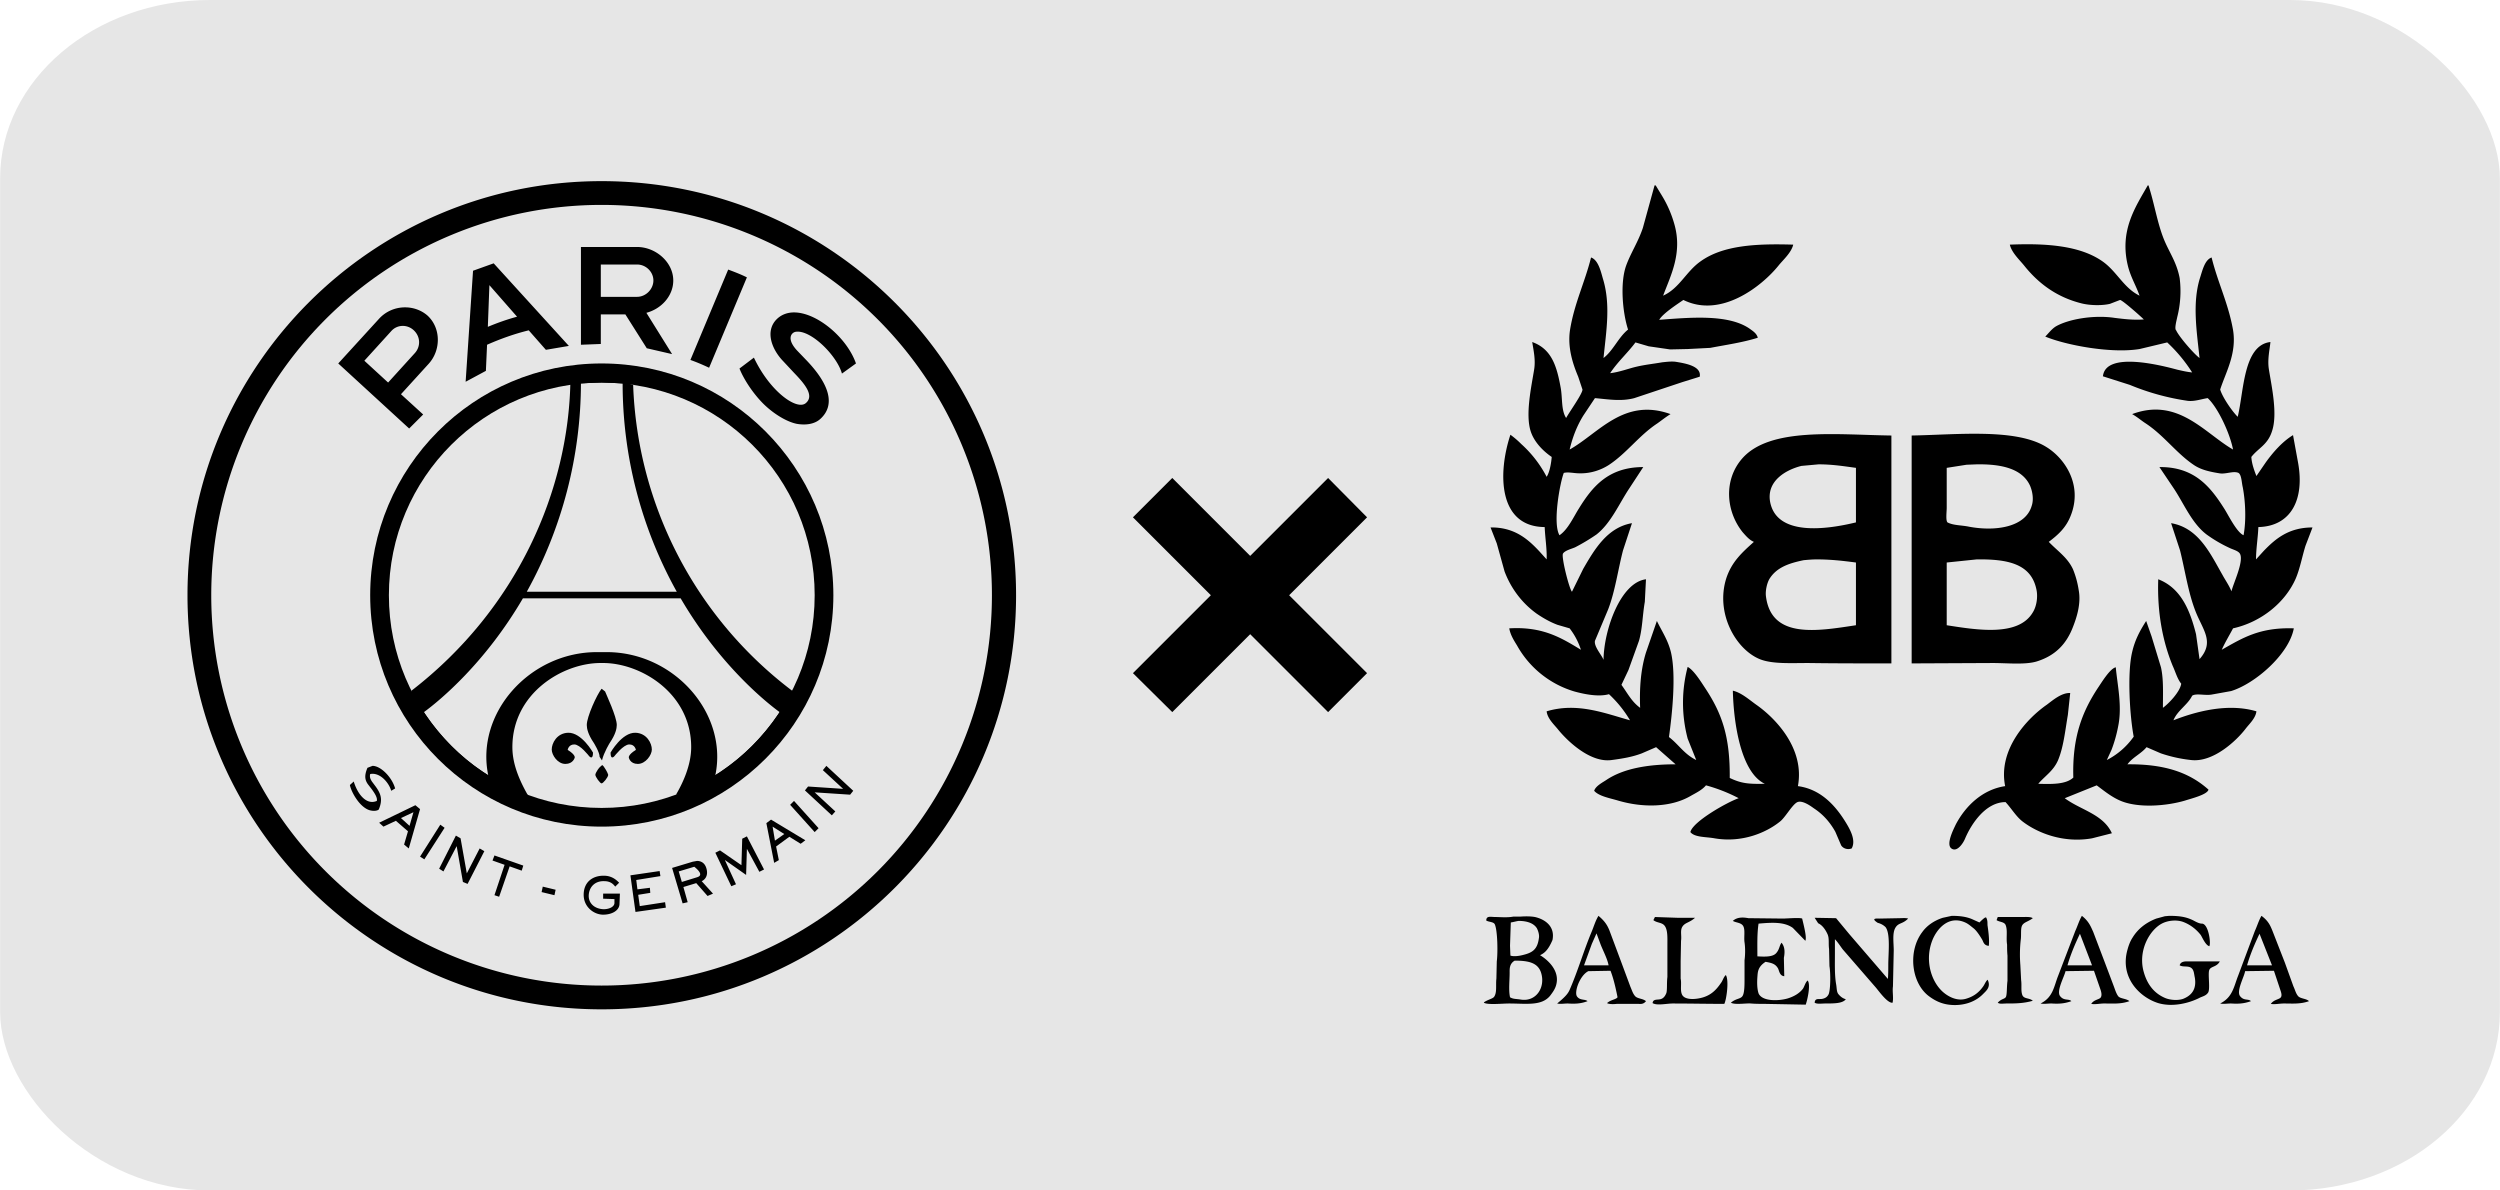
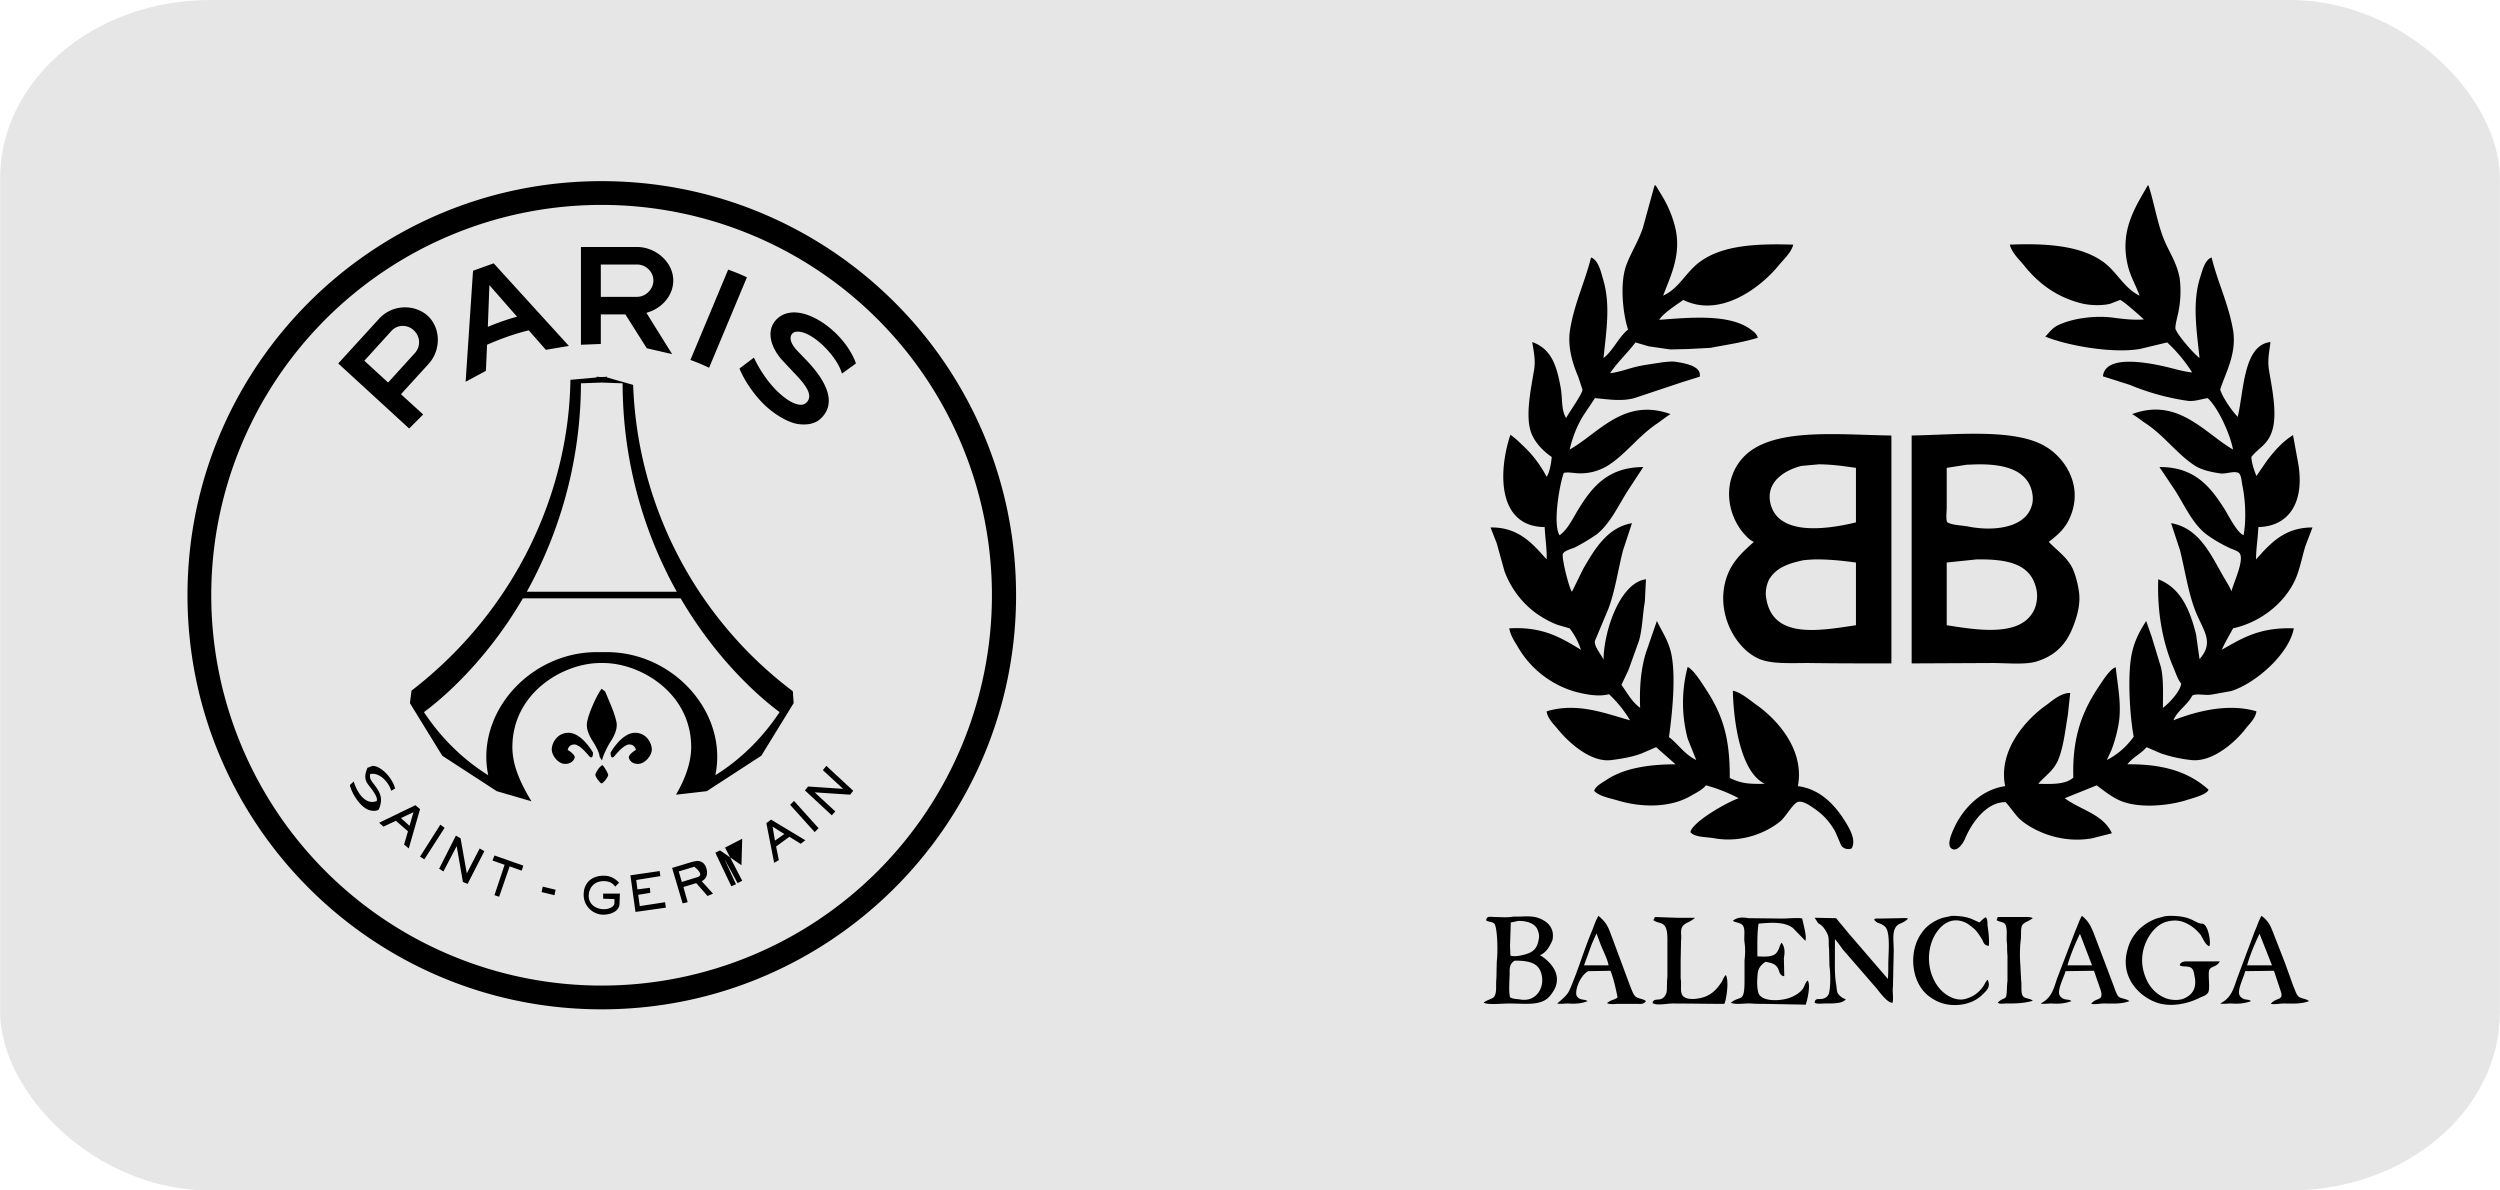
<svg xmlns="http://www.w3.org/2000/svg" width="210" height="100" viewBox="0 0 6.417 3.056" shape-rendering="geometricPrecision" image-rendering="optimizeQuality" fill-rule="evenodd">
  <rect width="6.417" height="3.056" rx=".539" ry=".458" fill="#e6e6e6" />
-   <path d="M2.908 1.328l.101-.101.2.2.2-.2.1.101-.2.2.2.2-.1.1-.2-.2-.2.2-.101-.1.2-.2z" />
  <path d="M1.544.465C.957.465.481.941.481 1.528s.476 1.063 1.063 1.063 1.064-.476 1.064-1.063S2.132.465 1.544.465zm0 2.065h0a1 1 0 1 1 0-2.004 1 1 0 1 1 0 2.004z" fill-rule="nonzero" />
-   <path d="M1.544.982c.302 0 .547.244.547.546s-.245.546-.547.546-.546-.244-.546-.546.245-.546.546-.546zm0-.049c-.328 0-.594.267-.594.595s.266.594.594.594.595-.266.595-.594-.266-.595-.595-.595z" />
  <g fill-rule="nonzero">
-     <path d="M1.995.818c-.033.031-.014.079.015.109l.028.03c.028.029.053.059.03.078s-.092-.03-.133-.117l-.037.028c.009.023.029.056.055.084s.063.052.092.058c.023.004.046.001.061-.013.038-.035.024-.087-.035-.149L2.046.9C2.019.871 2.03.855 2.041.852c.038-.008.107.06.12.107l.036-.026c-.023-.066-.1-.131-.159-.131-.016 0-.031.005-.043.016zM1.39 2.29l.033.008.003-.014-.033-.008-.003.014zm-.447-.319c-.009.021-.006.032.001.042l.01.013c.008.011.015.022.013.03-.025.011-.048-.014-.059-.049v-.001l-.01.009v.001h0c.002.009.008.023.018.037s.022.024.033.027.02.001.023-.002c.011-.026.005-.041-.008-.059l-.009-.012c-.007-.01-.006-.016-.005-.02.025-.005.048.022.054.043h0 0l.01-.006h0c-.008-.029-.037-.058-.058-.058zm.962.182l-.002.068-.055-.038-.012.006.041.086.012-.005-.028-.061v-.001l.054.038.002-.067h0l.032.059.012-.006-.044-.085-.012.006zm.207-.176l.052.048h0l-.09-.006-.008.01.069.064.009-.01-.053-.049h0l.091.006.008-.01-.069-.064-.009.011zm-.084.089l.063.07.01-.01-.063-.07-.01.01zm-.045.056l.03.019-.024.017-.006-.036zm-.016-.009h0l.02.102.012-.007-.007-.035.034-.025.029.018.012-.009-.088-.053-.012.009zm-.225.124l.04-.012c.021.017.017.024.007.027l-.039.012-.008-.027zm.036-.025h0l-.053.016.027.091.013-.003-.011-.039.033-.01.029.033.014-.006-.029-.032c.007-.003.018-.013.012-.033-.004-.014-.014-.019-.024-.019zm-.16.035l.013.094.078-.011-.002-.014-.065.01-.004-.029.031-.005-.001-.013-.032.004-.003-.024.062-.01-.002-.013-.075.011zm-.069.001h0 0 0 0 0 0 0 .001 0 0 0 0c.022 0 .034.013.039.018l-.01.01c-.004-.005-.011-.014-.028-.014-.025-.001-.039.016-.04.036s.014.035.038.036c.016 0 .028-.007.028-.016v-.01l-.029-.001v-.013h.043l-.001.026c0 .017-.019.028-.042.028s-.05-.019-.05-.051.022-.049.051-.049h0 0 0 0 0 0zm-.285-.039l.031.011-.026.078.012.004.027-.078.031.011.004-.013-.074-.026-.005.013zm-.137.021l.011.007.034-.065h0l.016.092.012.005.043-.084-.012-.007-.033.064h0l-.016-.09-.012-.007-.043.085zm-.049-.031l.011.007.052-.081-.011-.008-.052.082zM1.029 2.1l.032-.015-.01.035-.022-.02zm-.056.012h0l.011.01.032-.015.031.027-.01.034.012.01.029-.101-.012-.01-.093.045zM.935.926h0L1.004.85c.015-.017.041-.018.058-.002s.018.041.003.058L.996.982.935.926zM.973.818h0L.868.933l.182.167.036-.036-.057-.052L1.1.934c.032-.035.032-.092-.003-.124C1.081.796 1.06.789 1.04.789a.09.09 0 0 0-.067.029zm.799.106h0c.017.006.033.013.048.02l.097-.232c-.016-.008-.032-.014-.048-.02l-.097.232zM1.256.732h0l.071.081c-.026.007-.051.016-.075.026l.004-.107zM1.214.695h0L1.195.98l.052-.028.003-.067c.034-.015.07-.028.107-.037l.044.05.059-.01-.193-.212-.053.019zm.328-.016h0 .093c.023 0 .042.019.042.041s-.019.042-.042.042h-.093V.679zM1.491.634h0v.251l.051-.002h0V.807h.063l.055.087.065.015-.066-.106c.038-.01.069-.043.069-.083 0-.047-.045-.086-.093-.086h-.144z" />
+     <path d="M1.995.818c-.033.031-.014.079.015.109l.028.03c.028.029.053.059.03.078s-.092-.03-.133-.117l-.037.028c.009.023.029.056.055.084s.063.052.092.058c.023.004.046.001.061-.013.038-.035.024-.087-.035-.149L2.046.9C2.019.871 2.03.855 2.041.852c.038-.008.107.06.12.107l.036-.026c-.023-.066-.1-.131-.159-.131-.016 0-.031.005-.043.016zM1.39 2.29l.033.008.003-.014-.033-.008-.003.014zm-.447-.319c-.009.021-.006.032.001.042l.01.013c.008.011.015.022.013.03-.025.011-.048-.014-.059-.049v-.001l-.01.009v.001h0c.002.009.008.023.018.037s.022.024.033.027.02.001.023-.002c.011-.026.005-.041-.008-.059l-.009-.012c-.007-.01-.006-.016-.005-.02.025-.005.048.022.054.043h0 0l.01-.006h0c-.008-.029-.037-.058-.058-.058zm.962.182l-.002.068-.055-.038-.012.006.041.086.012-.005-.028-.061v-.001h0l.032.059.012-.006-.044-.085-.012.006zm.207-.176l.052.048h0l-.09-.006-.008.01.069.064.009-.01-.053-.049h0l.091.006.008-.01-.069-.064-.009.011zm-.084.089l.063.07.01-.01-.063-.07-.01.01zm-.045.056l.03.019-.024.017-.006-.036zm-.016-.009h0l.02.102.012-.007-.007-.035.034-.025.029.018.012-.009-.088-.053-.012.009zm-.225.124l.04-.012c.021.017.017.024.007.027l-.039.012-.008-.027zm.036-.025h0l-.053.016.027.091.013-.003-.011-.039.033-.01.029.033.014-.006-.029-.032c.007-.003.018-.013.012-.033-.004-.014-.014-.019-.024-.019zm-.16.035l.013.094.078-.011-.002-.014-.065.01-.004-.029.031-.005-.001-.013-.032.004-.003-.024.062-.01-.002-.013-.075.011zm-.069.001h0 0 0 0 0 0 0 .001 0 0 0 0c.022 0 .034.013.039.018l-.01.01c-.004-.005-.011-.014-.028-.014-.025-.001-.039.016-.04.036s.014.035.038.036c.016 0 .028-.007.028-.016v-.01l-.029-.001v-.013h.043l-.001.026c0 .017-.019.028-.042.028s-.05-.019-.05-.051.022-.049.051-.049h0 0 0 0 0 0zm-.285-.039l.031.011-.026.078.012.004.027-.078.031.011.004-.013-.074-.026-.005.013zm-.137.021l.011.007.034-.065h0l.016.092.012.005.043-.084-.012-.007-.033.064h0l-.016-.09-.012-.007-.043.085zm-.049-.031l.011.007.052-.081-.011-.008-.052.082zM1.029 2.1l.032-.015-.01.035-.022-.02zm-.056.012h0l.011.01.032-.015.031.027-.01.034.012.01.029-.101-.012-.01-.093.045zM.935.926h0L1.004.85c.015-.017.041-.018.058-.002s.018.041.003.058L.996.982.935.926zM.973.818h0L.868.933l.182.167.036-.036-.057-.052L1.1.934c.032-.035.032-.092-.003-.124C1.081.796 1.06.789 1.04.789a.09.09 0 0 0-.067.029zm.799.106h0c.017.006.033.013.048.02l.097-.232c-.016-.008-.032-.014-.048-.02l-.097.232zM1.256.732h0l.071.081c-.026.007-.051.016-.075.026l.004-.107zM1.214.695h0L1.195.98l.052-.028.003-.067c.034-.015.07-.028.107-.037l.044.05.059-.01-.193-.212-.053.019zm.328-.016h0 .093c.023 0 .042.019.042.041s-.019.042-.042.042h-.093V.679zM1.491.634h0v.251l.051-.002h0V.807h.063l.055.087.065.015-.066-.106c.038-.01.069-.043.069-.083 0-.047-.045-.086-.093-.086h-.144z" />
    <path d="M1.545 1.952c.005-.021.02-.045.02-.045.015-.022.018-.037.018-.046 0-.021-.027-.078-.03-.086l-.009-.007c-.012.015-.038.072-.038.093 0 .009.003.024.018.046 0 0 .015.024.015.036l.006.009zm.016.037c-.001-.005-.01-.021-.015-.025-.008.004-.018.02-.018.025s.012.022.016.022.017-.016.017-.022zm.112-.065c0-.016-.013-.042-.042-.043-.035-.001-.064.051-.064.051 0 .021.01.009.01.009s.023-.03.038-.03.017.014.017.014c-.021.013-.018.02-.018.02s.003.016.023.016.036-.023.036-.037zm-.257 0c0-.016.013-.042.042-.043.035-.001.064.051.064.051 0 .021-.01.009-.01.009s-.023-.03-.038-.03-.017.014-.017.014c.021.013.018.02.018.02s-.004.016-.024.016-.035-.023-.035-.037z" />
  </g>
  <path d="M2.033 1.773a1.03 1.03 0 0 1-.408-.785L1.558.969V.967l-.014.001-.013-.001v.002l-.067.006c-.004.283-.136.588-.408.798l-.004.032.083.135.14.091.089.026c-.028-.046-.049-.092-.049-.139 0-.139.13-.216.226-.216h.007c.096 0 .226.077.226.216 0 .047-.022.093-.039.122l.079-.009.14-.091.083-.135-.002-.03zM1.598.984a1.1 1.1 0 0 0 .139.535h-.385a1.11 1.11 0 0 0 .139-.535l.053-.002.054.002zm-.256.552h.405c.097.166.213.262.254.292-.043.065-.099.121-.165.162.033-.159-.106-.316-.279-.316h-.025c-.173 0-.312.157-.279.316-.066-.041-.122-.097-.165-.162.041-.03.157-.126.254-.292zm2.546.93c-.014.008-.013.022-.013.031 0 .02-.003.045.001.063.008.005.016.004.028.006.039.006.063-.031.052-.068-.008-.027-.033-.032-.068-.032h0zM5.8 2.397c-.012.025-.024.053-.032.081h.064L5.8 2.397h0zm-.461 0c-.012.025-.024.053-.032.081h.063l-.031-.081h0zm-1.241-.001l-.012.027-.02.055h.063c-.003-.017-.015-.039-.021-.055l-.01-.027h0zm-.2-.032c-.007.001-.013.003-.02.004l-.002.06.001.025c.008.003.022.001.03-.001.026-.006.039-.014.043-.043.002-.009-.002-.02-.005-.026-.008-.013-.025-.019-.047-.019h0zm.76-.008l.055.001.034.041.099.115c.001-.012.001-.024.001-.036 0-.029.006-.08-.007-.097-.005-.005-.012-.009-.02-.011-.02-.013-.001-.011.005-.011l.051-.001c.007 0 .016-.001.022.001-.015.015-.025.01-.033.024s-.004.039-.004.058l-.002.092c-.002.014.002.029-.001.042-.013.002-.036-.031-.043-.039l-.085-.098c-.006-.008-.013-.019-.02-.026v.037c0 .027-.001.054.003.078.002.01.001.02.006.026s.011.011.019.013c-.008.011-.03.011-.053.011-.009 0-.021.002-.027-.002.001-.013.011-.008.02-.01s.013-.006.016-.012c.005-.013.005-.054.002-.072l-.001-.044c-.002-.014.001-.027-.004-.038s-.013-.023-.024-.028l-.009-.014zm-.147.099c.018.001.039.002.048-.008s.008-.019.014-.027c.01.012.008.028.006.039l.001.047c-.012-.001-.013-.014-.016-.02-.007-.012-.016-.014-.032-.017-.02.013-.02.026-.021.039s-.001.03.003.042c.009.021.051.02.075.013.016-.005.03-.013.039-.025.004-.006.006-.016.012-.021.009.011-.002.055-.005.062l-.105-.002c-.012 0-.024 0-.036-.001s-.041.004-.051-.002c.013-.011.023-.009.029-.016s.006-.029.006-.044v-.049c.002-.014.002-.033 0-.046s.002-.031-.003-.041-.019-.009-.027-.014c.012-.011.029-.009.04-.007l.088.001c.011 0 .043-.003.05 0 .002.01.013.049.008.057l-.032-.033c-.022-.016-.054-.014-.088-.011-.004.026-.003.056-.003.084h0zm.617-.101h.062c.01 0 .022-.001.028.003-.012.009-.022.01-.027.018s-.002.025-.004.038a.34.34 0 0 0-.001.064l.002.039c.002.013-.001.027.003.038s.018.007.027.015c-.024.007-.046.007-.067.007-.009 0-.018.002-.023-.002.01-.011.018-.009.021-.015s.002-.027.004-.041v-.065c-.001-.01-.001-.019-.001-.028-.003-.018.002-.037-.004-.051-.004-.008-.016-.007-.023-.012l.003-.008zm-.88 0l.058.002h.045c-.015.013-.025.012-.032.022s-.002.023-.004.037l-.001.052v.045c.003.014-.002.031.004.042s.025.012.042.009c.029-.005.044-.02.057-.039.005-.006.007-.016.013-.021.009.014.001.066-.004.074-.044 0-.088-.001-.132-.001-.016 0-.041.006-.052-.001.001-.011.012-.008.02-.01s.012-.008.015-.015.001-.027.003-.042v-.083c0-.017.001-.036-.006-.047s-.02-.008-.03-.016l.004-.008zm-.346-.001c.013-.001.027-.001.038.001.026.006.052.024.045.059-.011.026-.021.034-.032.039.017.01.053.039.041.078-.003.01-.009.018-.015.026-.022.027-.061.02-.106.02-.016 0-.055.004-.064-.002v-.001c.01-.007.022-.009.026-.014.008-.011.004-.03.006-.047l.001-.044c.003-.023.002-.079-.005-.095-.003-.007-.016-.006-.022-.01 0-.013.012-.009.023-.009s.031.002.046-.001h.018zm1.903-.002c.018.013.023.026.028.038l.032.082.022.061c.004.008.006.018.012.025s.021.006.028.013c-.022.008-.043.006-.064.006-.012 0-.024.003-.034.001.008-.011.02-.011.025-.016s.001-.015-.001-.021l-.016-.048-.074.001c-.002.014-.023.051-.013.064s.021.006.028.013c-.019.007-.035.007-.051.006-.01 0-.02.002-.028 0 .032-.016.035-.043.046-.071l.043-.115c.006-.013.01-.027.017-.039h0zm-.461 0c.018.014.023.028.029.041l.03.079.023.061c.003.008.006.018.011.025s.021.006.029.013c-.022.008-.043.006-.065.006-.011 0-.023.003-.033.001.007-.011.02-.011.024-.016s.002-.014 0-.02l-.017-.049-.073.001c-.003.014-.024.051-.014.064s.022.006.029.013c-.019.007-.035.007-.051.006-.01 0-.02.002-.028 0 .032-.016.034-.043.045-.071l.044-.115c.006-.013.01-.027.017-.039h0zm-.334 0c.02 0 .036.002.051.008l.02.009c.013-.013.015-.013.017-.013.005.008.003.016.004.022.002.014.005.037.003.051-.013-.001-.014-.011-.017-.016s-.013-.022-.022-.029-.014-.012-.024-.016c-.042-.017-.071.019-.082.047-.021.054-.001.112.033.137.012.009.032.019.053.013s.034-.017.044-.031c.004-.005.007-.014.012-.018.009.018-.003.028-.011.036-.019.02-.046.029-.073.029s-.047-.008-.067-.023c-.045-.034-.054-.115-.017-.164.012-.017.031-.03.053-.037l.023-.005h0zm-.907 0c.017.014.023.025.028.037l.031.083.023.062c.004.009.006.017.012.024s.02.006.028.013c-.007.009-.015.007-.02.007H4.15c-.009.001-.02.001-.025-.002.01-.009.023-.009.027-.015-.007-.035-.012-.052-.018-.068l-.057.001c-.022.011-.037.054-.029.065s.02.006.027.012c-.018.007-.034.007-.051.006-.009 0-.019.002-.027 0 .022-.018.028-.026.032-.035.021-.048.036-.1.056-.148.006-.014.01-.029.018-.042h0zm1.465 0c.023 0 .04.002.056.009.008.003.017.01.027.011.018-.002.025.052.02.058-.01-.003-.018-.023-.022-.029-.011-.014-.026-.026-.044-.033s-.041-.004-.056.004c-.03.016-.059.065-.048.117.008.035.026.061.057.074.012.005.032.007.046.002.02-.008.035-.023.03-.054-.002-.009-.002-.016-.006-.022-.008-.011-.023-.004-.033-.01.003-.012.018-.01.026-.01h.077c-.008.015-.023.012-.027.022s.003.049-.003.058-.016.01-.023.014c-.026.013-.068.024-.105.013-.048-.015-.099-.066-.079-.137.003-.011.007-.022.013-.031.014-.023.035-.039.061-.049l.022-.006.011-.001z" />
  <path d="M5.074 1.436l-.077.008v.161c.077.012.184.03.221-.033.009-.014.014-.039.009-.06-.014-.065-.074-.077-.153-.076h0zm-.411 0c-.011 0-.022.001-.033.002-.039.008-.07.019-.088.048-.006.01-.011.03-.009.045.014.11.132.089.231.074v-.161c-.031-.004-.063-.008-.101-.008h0zm.411-.244l-.026.001-.051.008v.103c0 .009-.003.032.002.037.015.008.036.007.055.011.069.013.145.001.161-.053.006-.017.002-.038-.004-.052-.02-.044-.073-.056-.137-.055h0zm-.406 0l-.044.004c-.04.01-.091.039-.08.094.018.086.142.07.22.051v-.14c-.03-.004-.06-.009-.096-.009h0zm.239.511v-.585c.116-.002.267-.019.345.029.048.029.094.097.064.175-.012.032-.032.05-.057.069.023.024.048.04.062.07.007.017.012.035.015.055.006.033-.005.068-.014.091-.017.046-.046.076-.094.091-.03.009-.076.004-.113.004l-.208.001h0zm-.052-.585v.585c-.071 0-.142 0-.213-.001-.045 0-.093.003-.125-.01-.061-.025-.114-.117-.086-.207.014-.043.041-.067.071-.094-.012-.005-.021-.016-.029-.025-.043-.054-.049-.134-.001-.189.071-.081.241-.061.383-.059h0zm.66-.642h-.002c-.031.055-.073.115-.051.206.007.029.021.051.03.077-.041-.02-.058-.062-.095-.088-.057-.04-.142-.047-.238-.043.005.021.025.039.037.054.036.045.083.081.148.097.02.005.051.006.072.001l.026-.01c.007.001.054.043.061.05-.027.002-.051-.001-.075-.004-.053-.008-.118.003-.151.022-.011.007-.018.017-.027.026.053.022.169.044.242.032l.071-.017a.39.39 0 0 1 .064.077C5.615.955 5.602.952 5.589.949c-.041-.011-.184-.048-.191.017l.069.022a.62.62 0 0 0 .149.041c.018.002.036-.005.051-.007.026.024.057.09.065.132-.073-.042-.141-.135-.259-.091.014.008.024.017.035.024.047.031.079.077.124.107.018.012.04.017.065.021.016.003.036-.007.049-.001.008.005.008.025.011.037.007.037.009.086.002.123-.018-.008-.039-.052-.05-.069-.035-.055-.076-.107-.166-.106l.037.055c.026.039.046.089.084.118a.35.35 0 0 0 .06.035c.008.004.022.007.026.015.01.02-.018.077-.022.096-.006-.015-.016-.029-.023-.042-.031-.054-.061-.121-.132-.133l.023.07c.013.052.021.109.04.157s.049.078.01.122l-.009-.064c-.016-.064-.04-.119-.097-.141-.003.087.012.161.037.222.007.015.012.034.022.046-.003.021-.032.051-.047.062 0-.036.002-.073-.005-.104l-.024-.079-.014-.04c-.016.025-.029.049-.036.08-.013.054-.006.165.004.217a.19.19 0 0 1-.069.06l.012-.026a.35.35 0 0 0 .017-.06c.011-.052-.002-.107-.006-.152-.015.003-.037.04-.046.053-.04.061-.066.126-.063.23-.019.018-.056.017-.09.016.018-.021.039-.033.051-.061.014-.034.018-.075.025-.116l.006-.056c-.022-.001-.044.018-.06.03-.049.034-.126.114-.107.209-.06.009-.103.053-.127.099-.004.009-.026.05-.011.061s.031-.015.035-.025c.016-.038.053-.094.104-.094.015.016.027.037.044.05.038.029.104.056.178.043l.051-.013c-.022-.049-.081-.06-.121-.09l.082-.033c.019.014.038.03.062.04.046.019.118.013.165-.001.015-.005.057-.015.06-.028-.049-.044-.113-.066-.208-.065.013-.018.035-.027.049-.044l.037.016a.36.36 0 0 0 .077.017c.057.007.117-.05.14-.08.009-.012.026-.027.028-.045-.074-.022-.157.001-.213.023.01-.025.037-.04.048-.063.01-.007.033 0 .05-.003l.05-.009c.062-.019.149-.095.161-.161-.088-.003-.132.025-.185.055.009-.02.019-.036.029-.055.072-.016.134-.066.161-.128.011-.026.016-.055.025-.084l.018-.047c-.061 0-.095.029-.125.06l-.02.022c0-.027.005-.056.006-.083h0c.084-.002.119-.071.102-.165l-.013-.071c-.028.017-.052.045-.07.07l-.024.035c-.005-.013-.012-.031-.013-.049.018-.023.042-.031.053-.066.015-.044-.001-.115-.008-.159-.004-.025.002-.05.004-.07-.07.008-.068.127-.084.192-.015-.015-.039-.05-.045-.07.014-.044.043-.092.033-.153C5.72.779 5.693.726 5.677.661c-.018.006-.024.035-.03.053-.02.065-.008.137-.001.205-.014-.01-.053-.055-.06-.071-.005-.004.001-.025.003-.035a.27.27 0 0 0 .006-.099C5.587.672 5.568.648 5.554.613 5.537.57 5.53.522 5.515.476zm-1.55.877c-.119-.001-.121-.137-.088-.237.011.008.02.016.028.024a.3.3 0 0 1 .065.084c.008-.012.012-.037.013-.051-.022-.015-.045-.038-.054-.066-.014-.044.002-.115.009-.159.004-.025-.002-.05-.005-.07.05.018.063.062.073.117.005.027.001.058.014.078.008-.015.042-.062.042-.073L4.051.967C4.038.936 4.023.893 4.03.847c.011-.068.038-.122.054-.186.018.006.025.035.03.053.021.067.009.135.002.205.025-.019.038-.053.063-.073-.014-.043-.021-.119-.005-.164.012-.033.031-.061.043-.097l.03-.109h.001.002l.017.028a.29.29 0 0 1 .031.072c.021.074-.01.132-.029.183.042-.019.059-.062.096-.088.057-.041.141-.046.238-.043-.005.021-.026.039-.038.054-.042.052-.147.136-.244.088-.016.011-.053.035-.062.051.079-.006.176-.015.231.022.008.006.019.012.022.024-.038.012-.08.018-.122.026l-.058.003-.045.001-.055-.008-.034-.01c-.02.027-.046.05-.065.079.025-.003.047-.012.069-.017s.042-.007.065-.011c.01-.001.025-.003.036-.001.024.004.065.011.06.038l-.045.014-.123.041c-.034.009-.067.003-.101 0l-.03.045c-.016.026-.027.054-.035.087.075-.042.139-.134.259-.091-.013.008-.024.017-.034.024-.047.031-.079.077-.125.107-.019.012-.045.022-.076.021-.013 0-.027-.004-.039-.001-.01.026-.029.13-.011.16.022-.015.036-.047.05-.069.034-.055.075-.106.165-.106l-.036.055c-.026.039-.047.089-.084.118a.5.5 0 0 1-.055.033c-.009.004-.026.008-.031.016s.016.091.023.098l.029-.059c.028-.048.061-.106.125-.117l-.023.07c-.013.05-.02.104-.038.151l-.034.081c-.003.015.018.037.022.049.001-.078.044-.199.109-.207l-.003.058c-.006.034-.006.069-.015.1l-.027.075-.018.038c.016.022.026.043.048.059-.002-.053.002-.1.015-.142l.028-.081c.013.027.028.048.036.08.014.059.003.161-.005.218.025.019.039.044.07.059l-.022-.055a.36.36 0 0 1 0-.184c.016.008.036.041.046.056.042.064.063.123.062.229.029.014.048.016.09.015-.061-.029-.08-.154-.082-.239.022.005.043.024.06.036.05.035.125.113.107.209.06.008.098.052.124.095.009.015.026.044.014.065-.011.004-.022 0-.027-.008l-.015-.035c-.014-.025-.032-.045-.055-.06-.007-.005-.031-.023-.044-.015s-.03.039-.043.049c-.036.029-.098.055-.168.043-.021-.004-.051-.002-.062-.016.006-.027.095-.077.124-.087a.42.42 0 0 0-.084-.033c-.01.012-.025.019-.039.027-.051.03-.123.031-.187.012-.02-.006-.049-.011-.061-.025.004-.013.023-.022.033-.029.043-.028.104-.039.176-.039l-.05-.044-.037.016c-.024.009-.047.013-.077.017-.056.008-.116-.051-.139-.08-.01-.012-.026-.027-.028-.045.079-.024.152.006.214.023a.3.3 0 0 0-.054-.067c-.028.008-.067-.001-.089-.007a.25.25 0 0 1-.147-.118c-.008-.013-.017-.027-.02-.044.086-.005.133.024.184.055a.18.18 0 0 0-.029-.055l-.031-.009c-.019-.007-.038-.018-.054-.029-.036-.026-.065-.063-.082-.108l-.02-.072-.016-.041c.061-.001.096.03.125.061l.019.021c.001-.027-.004-.056-.005-.083h0z" />
</svg>